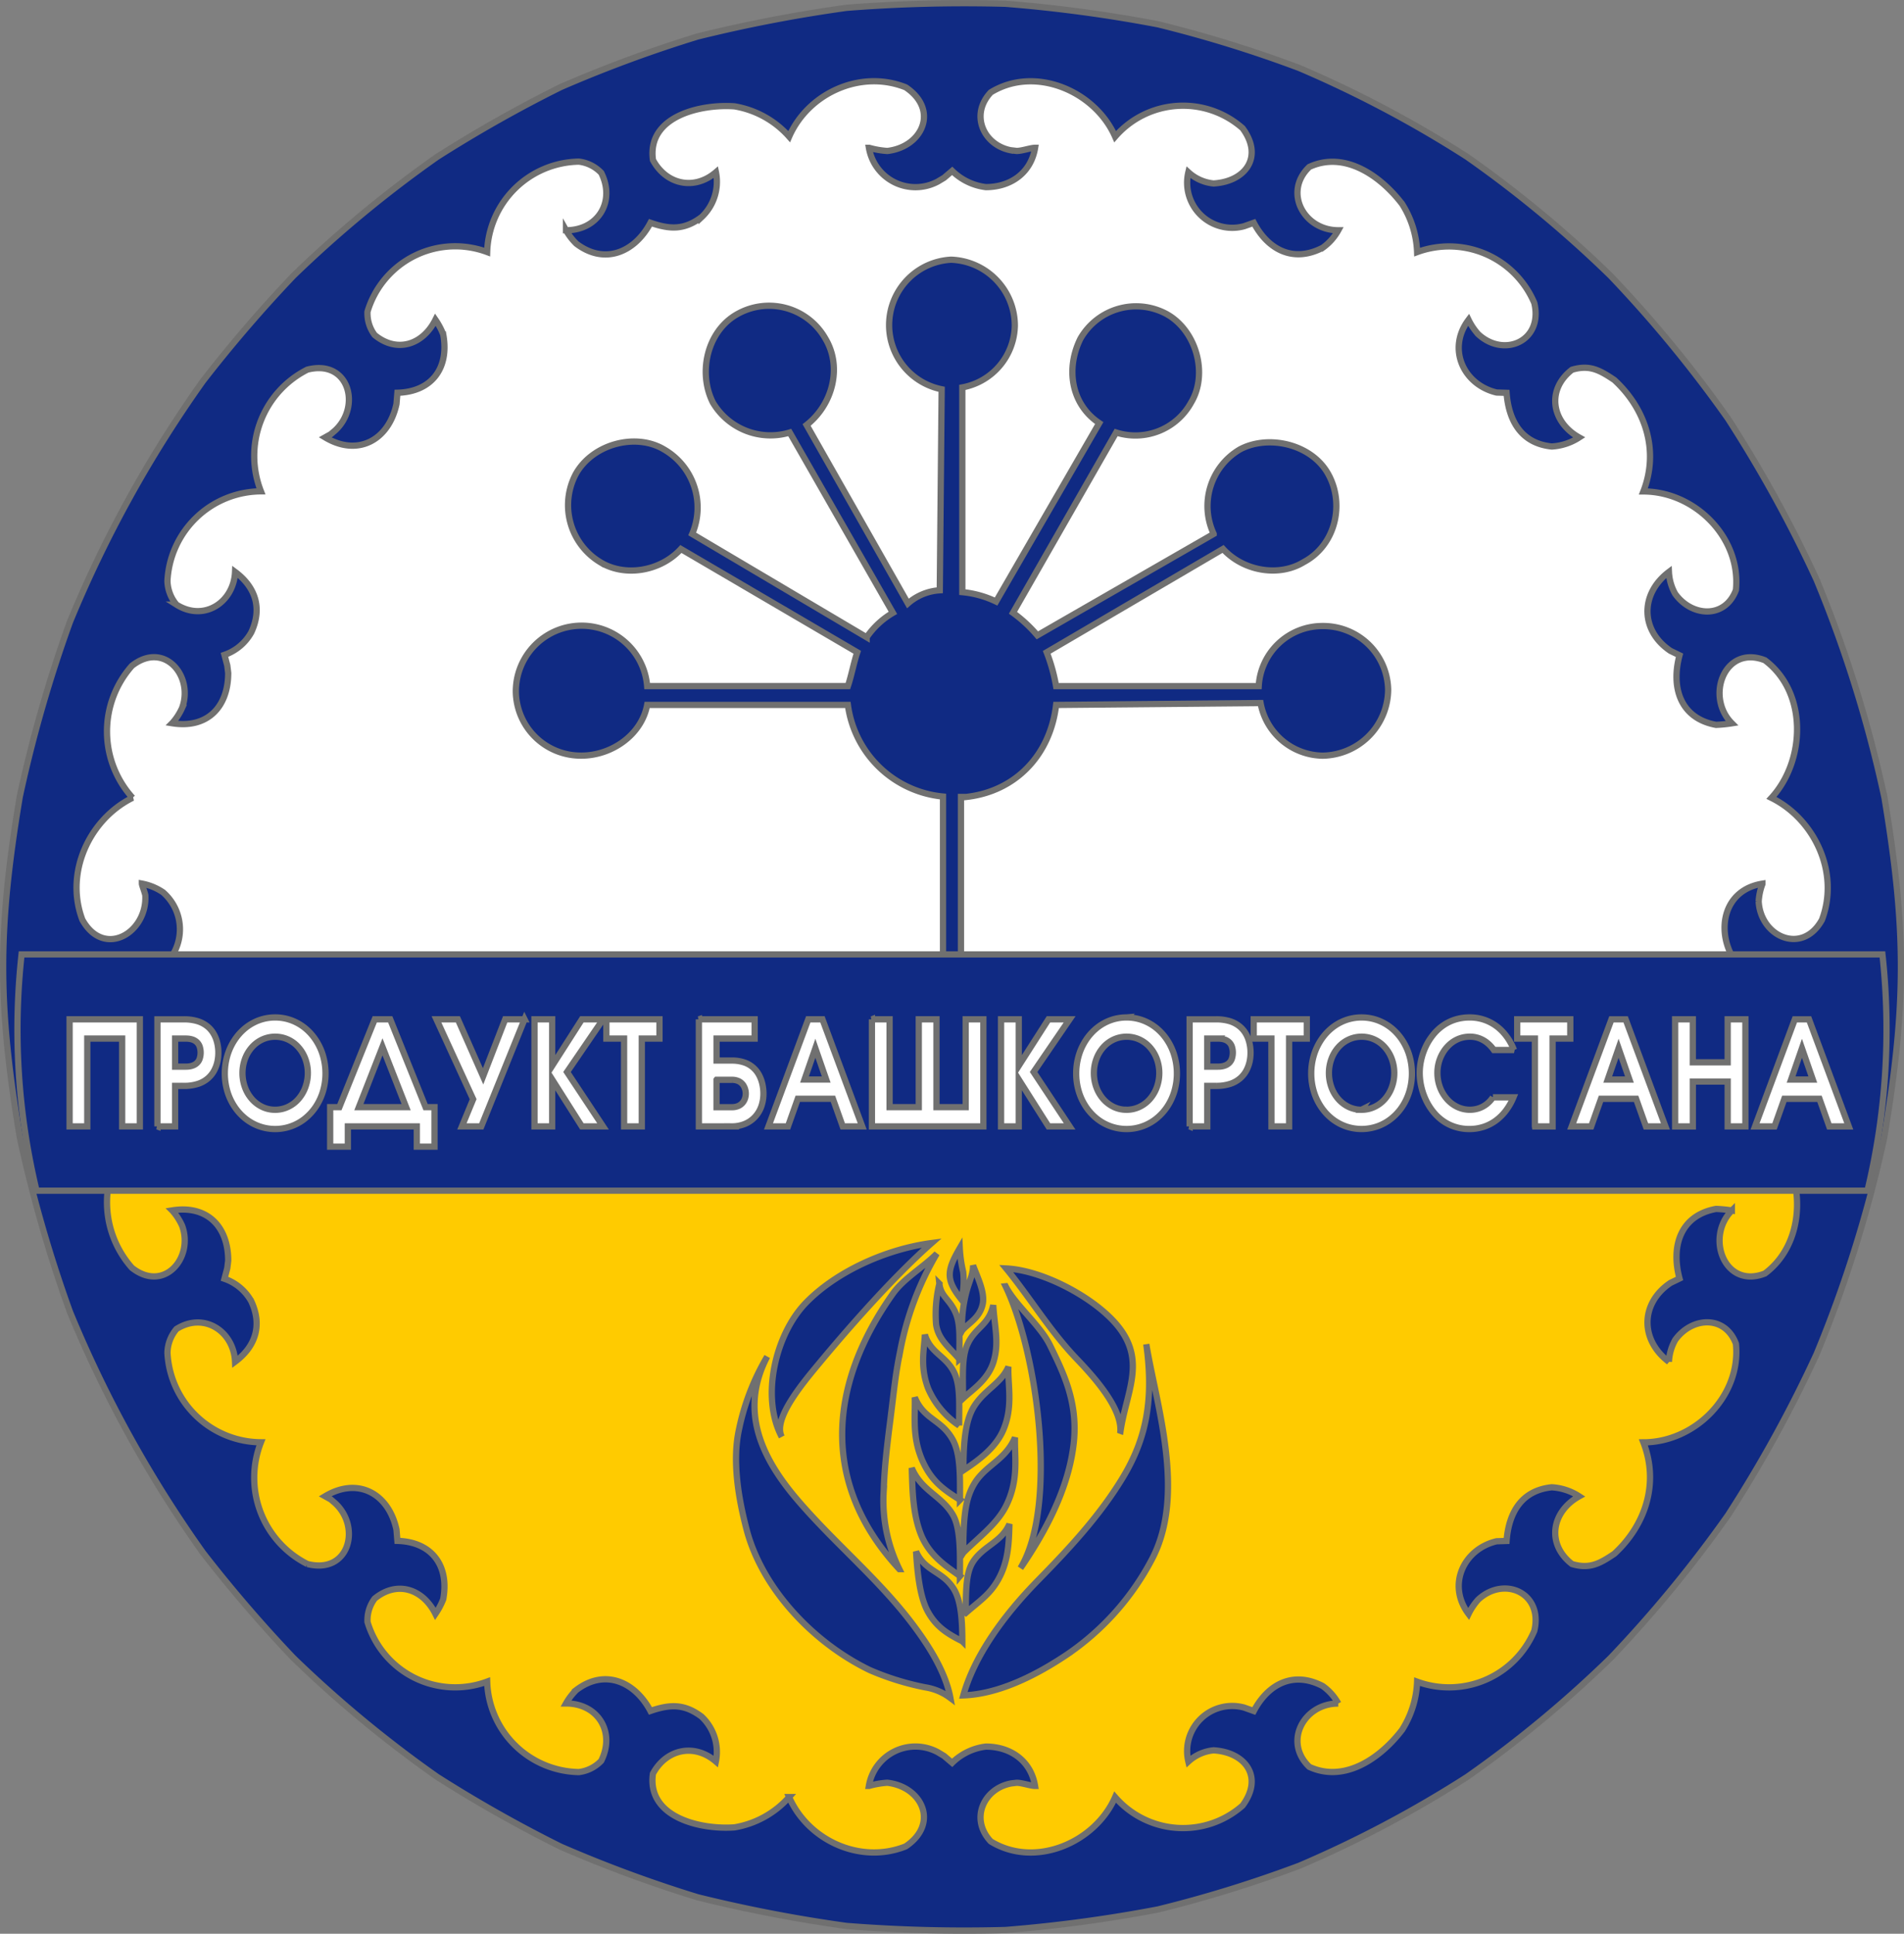
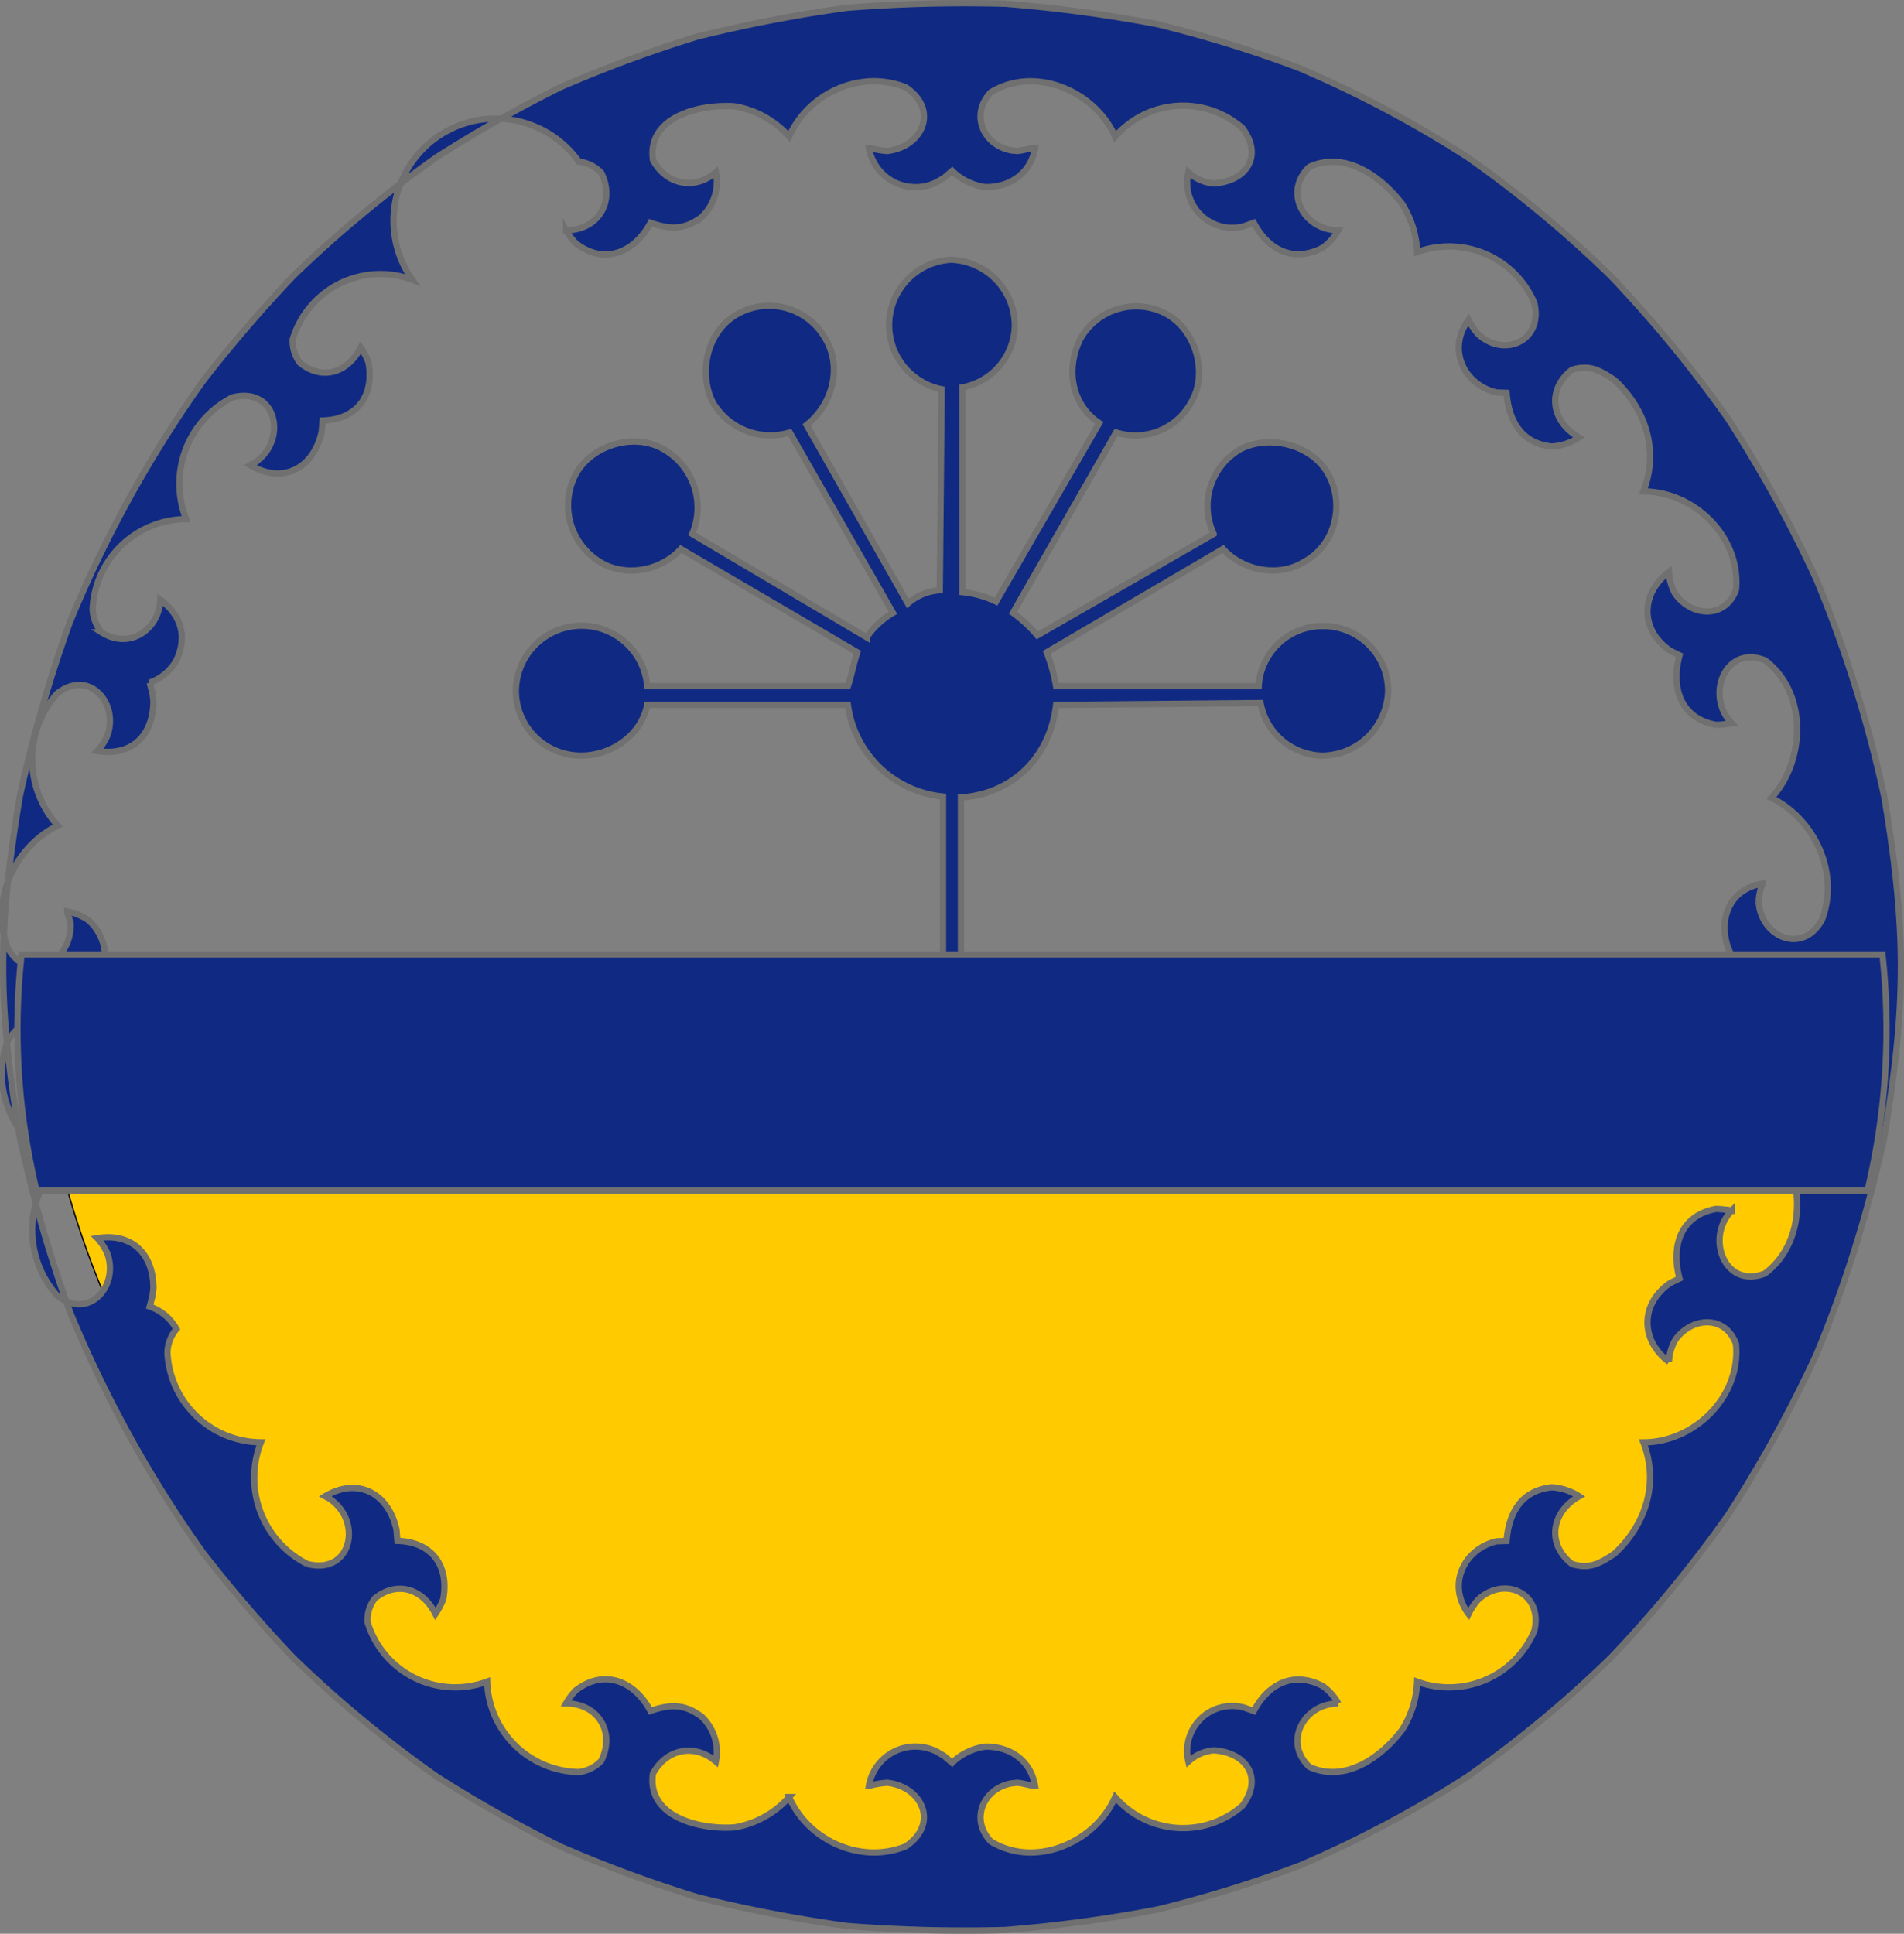
<svg xmlns="http://www.w3.org/2000/svg" width="303.983" height="308.683" viewBox="0 0 303.983 308.683">
  <rect x="0" y="0" width="303.983" height="308.683" fill="#808080" stroke="none" />
  <g id="Group_560" data-name="Group 560" transform="translate(-9904.082 154.487)">
-     <path id="path36" d="M414.944,101.768c78.673,0,143.025,67.788,147.969,153.451H266.974c4.944-85.662,69.3-153.451,147.969-153.451Z" transform="translate(9641.194 -251.588)" fill="#fff" stroke="#707070" stroke-width="1" fill-rule="evenodd" />
    <path id="path38" d="M561.416,255.267a146.765,146.765,0,0,1-293.073,0Z" transform="translate(9641.194 -251.588)" fill="#ffcb00" stroke="#000" stroke-width="0.2" fill-rule="evenodd" />
-     <path id="path40" d="M424.357,121.106c-4.428-.8-6.667-5.678-3.283-9.264,7.065-4.334,16.667-.2,19.851,7.073a14.364,14.364,0,0,1,20.35-1.344c3.384,4.581.447,8.517-4.628,8.816a6.93,6.93,0,0,1-4.03-1.793,7.2,7.2,0,0,0,8.906,8.617l1.542-.548c2.289,4.334,6.319,6.426,11,3.986a8.341,8.341,0,0,0,2.487-2.79c-5.522,0-8.806-6.127-4.627-10.112,5.721-2.64,11.494,1.545,14.827,5.927a15.451,15.451,0,0,1,2.387,7.671,14.78,14.78,0,0,1,18.708,8.119c1.443,6.077-4.826,8.817-8.956,4.981a9.762,9.762,0,0,1-1.542-2.291c-3.482,4.631-.8,10.36,4.478,11.605l1.592.051c.348,4.531,2.388,8.068,7.215,8.566a8.968,8.968,0,0,0,4.377-1.444c-4.477-2.491-5.224-7.671-1.144-10.809,2.836-.847,4.477.1,6.766,1.643,4.975,4.583,7.165,11.258,4.627,17.783,8.21,0,15.623,7.372,14.778,15.74-1.74,4.632-7.065,4.284-9.7.6a7.858,7.858,0,0,1-1-3.487c-4.626,3.486-4.577,9.365.25,12.6l1.443.7c-1.393,5.181.149,10.062,5.821,11.108a21.061,21.061,0,0,0,2.538-.249c-4.279-4.283-1.144-12.6,5.274-10.062,6.817,5.081,6.518,15.99,1.045,21.967,6.916,3.436,10.9,11.954,8.06,19.475-3.135,5.678-9.8,2.689-10.1-2.938a9.38,9.38,0,0,1,.6-2.79v-.05c-6.218.994-7.406,7.429-4.629,11.955l1.082,1.327-1.082,1.328c-2.779,4.526-1.587,10.96,4.629,11.955v-.05a9.381,9.381,0,0,1-.6-2.79c.3-5.627,6.966-8.616,10.1-2.938,2.837,7.521-1.144,16.039-8.06,19.475,5.474,5.978,5.773,16.887-1.045,21.967-6.418,2.54-9.553-5.779-5.274-10.062a21.066,21.066,0,0,0-2.538-.248c-5.671,1.045-7.214,5.926-5.821,11.108l-1.443.7c-4.826,3.237-4.876,9.116-.25,12.6a7.858,7.858,0,0,1,1-3.487c2.638-3.686,7.962-4.034,9.7.6.846,8.368-6.567,15.741-14.778,15.741,2.538,6.525.348,13.2-4.627,17.783-2.289,1.543-3.931,2.49-6.766,1.643-4.08-3.138-3.333-8.318,1.144-10.809a8.967,8.967,0,0,0-4.377-1.444c-4.827.5-6.867,4.035-7.215,8.566l-1.592.051c-5.274,1.245-7.96,6.974-4.478,11.605a9.762,9.762,0,0,1,1.542-2.291c4.13-3.836,10.4-1.1,8.956,4.981a14.78,14.78,0,0,1-18.708,8.119,15.451,15.451,0,0,1-2.387,7.671c-3.333,4.383-9.106,8.568-14.827,5.927-4.179-3.985-.9-10.111,4.627-10.112a8.34,8.34,0,0,0-2.488-2.79c-4.677-2.44-8.707-.348-11,3.986l-1.542-.548a7.2,7.2,0,0,0-8.906,8.617,6.932,6.932,0,0,1,4.03-1.793c5.075.3,8.011,4.235,4.628,8.816a14.364,14.364,0,0,1-20.35-1.344c-3.184,7.272-12.786,11.407-19.851,7.073-3.384-3.586-1.145-8.467,3.283-9.264l.846-.1c.846,0,2.239.5,2.935.5-.646-3.984-3.88-6.277-7.86-6.277a9.275,9.275,0,0,0-5.374,2.591l-1.293-1.1-1-.6a7.535,7.535,0,0,0-11,5.379h.049a14.052,14.052,0,0,1,2.887-.5c5.621.647,8.309,6.575,2.935,10.161-7.214,2.889-15.573-.945-18.607-7.87a14.962,14.962,0,0,1-8.708,4.832c-5.323.4-14.03-1.544-13.035-8.569,2.089-3.884,6.567-4.931,10.051-1.942a7.727,7.727,0,0,0-2.288-7.173c-2.737-2.041-4.976-1.992-8.16-.9-2.439-4.632-7.264-6.825-11.841-3.338a9.487,9.487,0,0,0-1.642,2.142c5.125,0,7.91,4.583,5.622,9.166a5.9,5.9,0,0,1-3.582,1.792,14.921,14.921,0,0,1-14.629-14.445,14.62,14.62,0,0,1-19.1-9.514,5.749,5.749,0,0,1,1.145-3.736c3.582-2.939,7.711-1.543,9.7,2.44a11.63,11.63,0,0,0,1.244-2.341c.994-5.38-1.842-9.165-7.314-9.315l-.149-1.792c-1.244-5.779-6.169-8.467-11.393-5.329l.895.5.7.6c4.178,3.835,2.238,11.407-4.429,9.713a15.425,15.425,0,0,1-7.414-19.426,15.055,15.055,0,0,1-14.926-14.3,6.086,6.086,0,0,1,1.443-3.786c4.428-2.79,9.155.4,9.354,5.231,3.282-2.441,4.378-5.827,2.586-9.663a7.8,7.8,0,0,0-4.278-3.586l.448-1.694.148-1.2c0-5.529-3.432-8.915-8.955-8.018l.049.049a9.321,9.321,0,0,1,1.543,2.391c1.891,5.129-2.885,10.758-8.01,6.724a15.786,15.786,0,0,1,.1-21.07c-6.915-3.435-10.846-11.954-8.009-19.475,3.483-6.226,10.349-2.043,10.051,3.884-.051.4-.547,1.645-.547,1.894a8.892,8.892,0,0,0,3.383-1.395,7.828,7.828,0,0,0,1.741-9.629l-.547-.947-.732-.866q-.169-.224-.35-.445.186-.228.36-.459l.722-.853.547-.947a7.826,7.826,0,0,0-1.741-9.629,8.893,8.893,0,0,0-3.383-1.395c0,.249.5,1.495.547,1.894.3,5.927-6.568,10.111-10.051,3.884-2.837-7.521,1.094-16.039,8.009-19.475a15.786,15.786,0,0,1-.1-21.07c5.125-4.034,9.9,1.594,8.01,6.724a9.321,9.321,0,0,1-1.543,2.391l-.049.049c5.523.9,8.955-2.489,8.955-8.018l-.148-1.2-.448-1.694a7.8,7.8,0,0,0,4.278-3.587c1.792-3.836.7-7.222-2.586-9.663-.2,4.833-4.926,8.02-9.354,5.231a6.086,6.086,0,0,1-1.443-3.786,15.055,15.055,0,0,1,14.926-14.3,15.425,15.425,0,0,1,7.414-19.426c6.667-1.694,8.607,5.878,4.429,9.713l-.7.6-.895.5c5.224,3.138,10.149.449,11.393-5.329l.149-1.792c5.473-.15,8.308-3.935,7.314-9.315a11.621,11.621,0,0,0-1.244-2.341c-1.991,3.984-6.12,5.38-9.7,2.441a5.75,5.75,0,0,1-1.145-3.736,14.62,14.62,0,0,1,19.1-9.514A14.921,14.921,0,0,1,355.3,122.9a5.9,5.9,0,0,1,3.582,1.792c2.288,4.583-.5,9.166-5.623,9.166A9.489,9.489,0,0,0,354.9,136c4.577,3.487,9.4,1.294,11.841-3.338,3.184,1.1,5.423,1.145,8.16-.9a7.727,7.727,0,0,0,2.288-7.173c-3.484,2.989-7.962,1.942-10.051-1.942-.995-7.025,7.712-8.967,13.035-8.569a14.963,14.963,0,0,1,8.708,4.832c3.034-6.925,11.393-10.758,18.607-7.87,5.374,3.586,2.686,9.514-2.935,10.161a14.052,14.052,0,0,1-2.887-.5h-.049a7.535,7.535,0,0,0,11,5.38l1-.6,1.293-1.1a9.275,9.275,0,0,0,5.374,2.591c3.979,0,7.214-2.292,7.86-6.276-.7,0-2.089.5-2.935.5l-.846-.1Zm139.36,103.159a200.59,200.59,0,0,0-10.8-34.618,207.706,207.706,0,0,0-14.13-25.7,200.5,200.5,0,0,0-18.758-22.814,185.078,185.078,0,0,0-22.887-18.977,181.548,181.548,0,0,0-26.817-14.2,199.679,199.679,0,0,0-22.539-6.973A223.983,223.983,0,0,0,423.412,97.7a239.441,239.441,0,0,0-25.374.649,230.1,230.1,0,0,0-23.782,4.582A208.307,208.307,0,0,0,352.413,111a213.964,213.964,0,0,0-19.752,11.157,190.25,190.25,0,0,0-22.936,18.977A219.481,219.481,0,0,0,295.3,157.917a193.286,193.286,0,0,0-21.245,38.453,215.348,215.348,0,0,0-8.01,27.895c-3.538,21.24-3.538,33.117,0,54.357a215.353,215.353,0,0,0,8.01,27.895A193.282,193.282,0,0,0,295.3,344.97a219.482,219.482,0,0,0,14.429,16.787,190.234,190.234,0,0,0,22.936,18.977,213.965,213.965,0,0,0,19.752,11.157,208.314,208.314,0,0,0,21.843,8.07,230.1,230.1,0,0,0,23.782,4.582,239.437,239.437,0,0,0,25.374.648,223.971,223.971,0,0,0,24.379-3.288,199.665,199.665,0,0,0,22.539-6.973,181.544,181.544,0,0,0,26.817-14.2,185.078,185.078,0,0,0,22.887-18.977,200.508,200.508,0,0,0,18.758-22.814,207.737,207.737,0,0,0,14.13-25.7,200.589,200.589,0,0,0,10.8-34.618c3.538-21.254,3.539-33.1,0-54.357Z" transform="translate(9641.194 -251.588)" fill="#102a83" stroke="#707070" stroke-width="1" fill-rule="evenodd" />
+     <path id="path40" d="M424.357,121.106c-4.428-.8-6.667-5.678-3.283-9.264,7.065-4.334,16.667-.2,19.851,7.073a14.364,14.364,0,0,1,20.35-1.344c3.384,4.581.447,8.517-4.628,8.816a6.93,6.93,0,0,1-4.03-1.793,7.2,7.2,0,0,0,8.906,8.617l1.542-.548c2.289,4.334,6.319,6.426,11,3.986a8.341,8.341,0,0,0,2.487-2.79c-5.522,0-8.806-6.127-4.627-10.112,5.721-2.64,11.494,1.545,14.827,5.927a15.451,15.451,0,0,1,2.387,7.671,14.78,14.78,0,0,1,18.708,8.119c1.443,6.077-4.826,8.817-8.956,4.981a9.762,9.762,0,0,1-1.542-2.291c-3.482,4.631-.8,10.36,4.478,11.605l1.592.051c.348,4.531,2.388,8.068,7.215,8.566a8.968,8.968,0,0,0,4.377-1.444c-4.477-2.491-5.224-7.671-1.144-10.809,2.836-.847,4.477.1,6.766,1.643,4.975,4.583,7.165,11.258,4.627,17.783,8.21,0,15.623,7.372,14.778,15.74-1.74,4.632-7.065,4.284-9.7.6a7.858,7.858,0,0,1-1-3.487c-4.626,3.486-4.577,9.365.25,12.6l1.443.7c-1.393,5.181.149,10.062,5.821,11.108a21.061,21.061,0,0,0,2.538-.249c-4.279-4.283-1.144-12.6,5.274-10.062,6.817,5.081,6.518,15.99,1.045,21.967,6.916,3.436,10.9,11.954,8.06,19.475-3.135,5.678-9.8,2.689-10.1-2.938a9.38,9.38,0,0,1,.6-2.79v-.05c-6.218.994-7.406,7.429-4.629,11.955l1.082,1.327-1.082,1.328c-2.779,4.526-1.587,10.96,4.629,11.955v-.05a9.381,9.381,0,0,1-.6-2.79c.3-5.627,6.966-8.616,10.1-2.938,2.837,7.521-1.144,16.039-8.06,19.475,5.474,5.978,5.773,16.887-1.045,21.967-6.418,2.54-9.553-5.779-5.274-10.062a21.066,21.066,0,0,0-2.538-.248c-5.671,1.045-7.214,5.926-5.821,11.108l-1.443.7c-4.826,3.237-4.876,9.116-.25,12.6a7.858,7.858,0,0,1,1-3.487c2.638-3.686,7.962-4.034,9.7.6.846,8.368-6.567,15.741-14.778,15.741,2.538,6.525.348,13.2-4.627,17.783-2.289,1.543-3.931,2.49-6.766,1.643-4.08-3.138-3.333-8.318,1.144-10.809a8.967,8.967,0,0,0-4.377-1.444c-4.827.5-6.867,4.035-7.215,8.566l-1.592.051c-5.274,1.245-7.96,6.974-4.478,11.605a9.762,9.762,0,0,1,1.542-2.291c4.13-3.836,10.4-1.1,8.956,4.981a14.78,14.78,0,0,1-18.708,8.119,15.451,15.451,0,0,1-2.387,7.671c-3.333,4.383-9.106,8.568-14.827,5.927-4.179-3.985-.9-10.111,4.627-10.112a8.34,8.34,0,0,0-2.488-2.79c-4.677-2.44-8.707-.348-11,3.986l-1.542-.548a7.2,7.2,0,0,0-8.906,8.617,6.932,6.932,0,0,1,4.03-1.793c5.075.3,8.011,4.235,4.628,8.816a14.364,14.364,0,0,1-20.35-1.344c-3.184,7.272-12.786,11.407-19.851,7.073-3.384-3.586-1.145-8.467,3.283-9.264l.846-.1c.846,0,2.239.5,2.935.5-.646-3.984-3.88-6.277-7.86-6.277a9.275,9.275,0,0,0-5.374,2.591l-1.293-1.1-1-.6a7.535,7.535,0,0,0-11,5.379h.049a14.052,14.052,0,0,1,2.887-.5c5.621.647,8.309,6.575,2.935,10.161-7.214,2.889-15.573-.945-18.607-7.87a14.962,14.962,0,0,1-8.708,4.832c-5.323.4-14.03-1.544-13.035-8.569,2.089-3.884,6.567-4.931,10.051-1.942a7.727,7.727,0,0,0-2.288-7.173c-2.737-2.041-4.976-1.992-8.16-.9-2.439-4.632-7.264-6.825-11.841-3.338a9.487,9.487,0,0,0-1.642,2.142c5.125,0,7.91,4.583,5.622,9.166a5.9,5.9,0,0,1-3.582,1.792,14.921,14.921,0,0,1-14.629-14.445,14.62,14.62,0,0,1-19.1-9.514,5.749,5.749,0,0,1,1.145-3.736c3.582-2.939,7.711-1.543,9.7,2.44a11.63,11.63,0,0,0,1.244-2.341c.994-5.38-1.842-9.165-7.314-9.315l-.149-1.792c-1.244-5.779-6.169-8.467-11.393-5.329l.895.5.7.6c4.178,3.835,2.238,11.407-4.429,9.713a15.425,15.425,0,0,1-7.414-19.426,15.055,15.055,0,0,1-14.926-14.3,6.086,6.086,0,0,1,1.443-3.786a7.8,7.8,0,0,0-4.278-3.586l.448-1.694.148-1.2c0-5.529-3.432-8.915-8.955-8.018l.049.049a9.321,9.321,0,0,1,1.543,2.391c1.891,5.129-2.885,10.758-8.01,6.724a15.786,15.786,0,0,1,.1-21.07c-6.915-3.435-10.846-11.954-8.009-19.475,3.483-6.226,10.349-2.043,10.051,3.884-.051.4-.547,1.645-.547,1.894a8.892,8.892,0,0,0,3.383-1.395,7.828,7.828,0,0,0,1.741-9.629l-.547-.947-.732-.866q-.169-.224-.35-.445.186-.228.36-.459l.722-.853.547-.947a7.826,7.826,0,0,0-1.741-9.629,8.893,8.893,0,0,0-3.383-1.395c0,.249.5,1.495.547,1.894.3,5.927-6.568,10.111-10.051,3.884-2.837-7.521,1.094-16.039,8.009-19.475a15.786,15.786,0,0,1-.1-21.07c5.125-4.034,9.9,1.594,8.01,6.724a9.321,9.321,0,0,1-1.543,2.391l-.049.049c5.523.9,8.955-2.489,8.955-8.018l-.148-1.2-.448-1.694a7.8,7.8,0,0,0,4.278-3.587c1.792-3.836.7-7.222-2.586-9.663-.2,4.833-4.926,8.02-9.354,5.231a6.086,6.086,0,0,1-1.443-3.786,15.055,15.055,0,0,1,14.926-14.3,15.425,15.425,0,0,1,7.414-19.426c6.667-1.694,8.607,5.878,4.429,9.713l-.7.6-.895.5c5.224,3.138,10.149.449,11.393-5.329l.149-1.792c5.473-.15,8.308-3.935,7.314-9.315a11.621,11.621,0,0,0-1.244-2.341c-1.991,3.984-6.12,5.38-9.7,2.441a5.75,5.75,0,0,1-1.145-3.736,14.62,14.62,0,0,1,19.1-9.514A14.921,14.921,0,0,1,355.3,122.9a5.9,5.9,0,0,1,3.582,1.792c2.288,4.583-.5,9.166-5.623,9.166A9.489,9.489,0,0,0,354.9,136c4.577,3.487,9.4,1.294,11.841-3.338,3.184,1.1,5.423,1.145,8.16-.9a7.727,7.727,0,0,0,2.288-7.173c-3.484,2.989-7.962,1.942-10.051-1.942-.995-7.025,7.712-8.967,13.035-8.569a14.963,14.963,0,0,1,8.708,4.832c3.034-6.925,11.393-10.758,18.607-7.87,5.374,3.586,2.686,9.514-2.935,10.161a14.052,14.052,0,0,1-2.887-.5h-.049a7.535,7.535,0,0,0,11,5.38l1-.6,1.293-1.1a9.275,9.275,0,0,0,5.374,2.591c3.979,0,7.214-2.292,7.86-6.276-.7,0-2.089.5-2.935.5l-.846-.1Zm139.36,103.159a200.59,200.59,0,0,0-10.8-34.618,207.706,207.706,0,0,0-14.13-25.7,200.5,200.5,0,0,0-18.758-22.814,185.078,185.078,0,0,0-22.887-18.977,181.548,181.548,0,0,0-26.817-14.2,199.679,199.679,0,0,0-22.539-6.973A223.983,223.983,0,0,0,423.412,97.7a239.441,239.441,0,0,0-25.374.649,230.1,230.1,0,0,0-23.782,4.582A208.307,208.307,0,0,0,352.413,111a213.964,213.964,0,0,0-19.752,11.157,190.25,190.25,0,0,0-22.936,18.977A219.481,219.481,0,0,0,295.3,157.917a193.286,193.286,0,0,0-21.245,38.453,215.348,215.348,0,0,0-8.01,27.895c-3.538,21.24-3.538,33.117,0,54.357a215.353,215.353,0,0,0,8.01,27.895A193.282,193.282,0,0,0,295.3,344.97a219.482,219.482,0,0,0,14.429,16.787,190.234,190.234,0,0,0,22.936,18.977,213.965,213.965,0,0,0,19.752,11.157,208.314,208.314,0,0,0,21.843,8.07,230.1,230.1,0,0,0,23.782,4.582,239.437,239.437,0,0,0,25.374.648,223.971,223.971,0,0,0,24.379-3.288,199.665,199.665,0,0,0,22.539-6.973,181.544,181.544,0,0,0,26.817-14.2,185.078,185.078,0,0,0,22.887-18.977,200.508,200.508,0,0,0,18.758-22.814,207.737,207.737,0,0,0,14.13-25.7,200.589,200.589,0,0,0,10.8-34.618c3.538-21.254,3.539-33.1,0-54.357Z" transform="translate(9641.194 -251.588)" fill="#102a83" stroke="#707070" stroke-width="1" fill-rule="evenodd" />
    <path id="path42" d="M417.124,224.318h-.813v30.388h-2.865V224.254a16.95,16.95,0,0,1-15.19-14.629H366.211c-.9,4.8-5.691,8.095-10.482,8.095a10.364,10.364,0,0,1-10.483-10.195,10.5,10.5,0,0,1,20.965-.9h32.045c.6-1.8.9-3.6,1.5-5.4L371.6,184.738c-3.3,3.6-8.986,4.5-12.879,2.1a10.621,10.621,0,0,1-3.893-14.092c2.7-4.8,9.583-6.6,14.077-3.9A10.713,10.713,0,0,1,373.4,182.34l27.855,16.49a13.01,13.01,0,0,1,4.19-3.9l-16.47-28.786a10.683,10.683,0,0,1-12.28-4.8c-2.4-4.8-.9-11.395,3.893-14.093a10.323,10.323,0,0,1,14.077,3.9c2.7,4.5,1.2,10.494-3,13.791l16.173,28.485a8.476,8.476,0,0,1,5.091-2.1l.3-32.083a10.454,10.454,0,0,1,1.5-20.687,10.554,10.554,0,0,1,10.183,10.492,10.238,10.238,0,0,1-8.385,9.894v32.68a15.962,15.962,0,0,1,5.391,1.5l16.47-28.487c-4.491-3-5.391-8.692-2.994-13.489a10.238,10.238,0,0,1,13.778-3.9c4.792,2.7,6.587,9.594,3.893,14.093a10.144,10.144,0,0,1-11.98,4.8l-16.472,28.782a22.117,22.117,0,0,1,3.891,3.6l28.155-16.193a10.488,10.488,0,0,1,4.192-13.491c4.494-2.4,11.379-.9,14.075,3.9s1.2,11.394-3.893,14.092c-3.891,2.4-9.583,1.5-12.879-2.1L430,201.23a28.39,28.39,0,0,1,1.5,5.4h32.347a10.183,10.183,0,0,1,10.182-9.594,10.361,10.361,0,0,1,10.482,10.193,10.618,10.618,0,0,1-10.482,10.5,10.236,10.236,0,0,1-9.885-8.4l-32.644.3c-.9,7.794-6.29,13.793-14.377,14.692Z" transform="translate(9641.194 -251.588)" fill="#102a83" stroke="#707070" stroke-width="1" fill-rule="evenodd" />
    <path id="path44" d="M563.427,249.455a110.132,110.132,0,0,1-2.39,37.718H268.722a110.13,110.13,0,0,1-2.39-37.718Z" transform="translate(9641.194 -251.588)" fill="#102a83" stroke="#707070" stroke-width="1" fill-rule="evenodd" />
-     <path id="path46" d="M416.7,331.813c0-4.614.318-8.057,1.762-10.3,1.693-2.622,4.288-3.6,5.424-6.239-.122,2.9.811,6.353-.848,10.169-1.287,2.95-4.264,4.98-6.338,6.37Zm16.915,29.152c-5.474,3.74-11.454,6.579-16.928,6.772,1.76-6.254,6.306-12.634,11.934-18.376,4.975-5.075,9.823-10.268,13.527-16.392,3.881-6.417,4.926-12.689,3.752-21.29,1.564,9.513,6.355,23.779.975,34.182a41.91,41.91,0,0,1-13.261,15.1Zm8.12-35.069c.528-3.974-4.621-9.439-7.03-11.967-4.214-4.421-7.327-9.635-11.181-14.344,5.765.271,13.791,4.5,17.545,8.846,5.076,5.881,1.537,10.924.667,17.464Zm-18.293-23.465c1.542,3.009,5.512,6.2,7.094,9.443,2.049,4.2,4.432,8.91,3.809,15.294-.738,7.568-4.783,14.8-8.535,20.255C431.747,337.639,428.664,313.378,423.437,302.431ZM393.7,314.693c3.816-4.6,11.435-13.449,17.936-19.165-7.195.946-15.211,4.51-20.109,9.57-4.829,5-7.216,14.989-3.828,21.376-1.507-2.838,3.386-8.632,6-11.781Zm10.279,20.318c.114-3.771.583-7.517,1.057-11.254.621-4.924.815-7.286,1.56-10.9a47.955,47.955,0,0,1,5.854-15.639c-2.025,2.082-5.248,3.921-7,6.38-10.2,14.353-11.745,30.216,1.02,43.987a24.8,24.8,0,0,1-2.489-12.575Zm12.505-25.5a21.414,21.414,0,0,1,.758-6.4c.433-1.562,1.029-2.668,1-4.017.609,1.676,1.942,4.286,1.542,6.167C419.3,307.538,417.491,308.3,416.487,309.506Zm.191,35.462c0-5.966.391-8.633,1.676-10.882,1.771-3.094,5.039-3.841,6.588-7.521-.1,2.994.686,6.734-1.448,10.956C421.993,340.477,419.08,342.539,416.678,344.968Zm.41,9.6c0-3.991.077-6.472,1.128-8.131,1.64-2.578,4.546-3.128,5.835-6.051-.08,3.223-.2,6.19-1.93,9.1-1.343,2.26-2.921,3.225-5.032,5.083Zm-.931-18.048c0-3.52.14-7.318-1.188-9.663-1.822-3.221-4.564-3.128-6.03-6.7.118,2.9-.556,6.539,1.457,10.624C411.807,333.65,413.558,334.909,416.157,336.522Zm.483-16.19c0-3.553-.216-6.548.7-8.605,1.236-2.772,3.4-3,4.127-6.292.2,3.486.981,5.936.06,9-.878,2.937-3.4,4.495-4.886,5.9Zm-.619,4.322c0-3.348.2-6.243-.721-8.3-1.258-2.823-3.8-3.128-4.747-6.2-.107,2.391-.824,5.06.53,8.611a13.507,13.507,0,0,0,4.939,5.89Zm.033-10.586c0-3.06.183-5.323-.48-7.1-.917-2.45-2.484-2.825-2.706-4.95a20.359,20.359,0,0,0-.525,6.512C412.711,311.025,414.573,312.28,416.054,314.068Zm.094,34.624c0-3,.19-7.483-1.1-9.731-1.771-3.094-5.04-3.841-6.588-7.523.1,3,.089,7.039,1.411,10.478C411.282,345.564,414.2,347.257,416.147,348.692Zm.385,10.408c0-3.65-.257-6.613-1.408-8.423-1.791-2.821-4.573-2.717-5.982-5.911.217,3.646.649,7.3,1.84,9.511,1.368,2.55,3.243,3.652,5.549,4.823Zm-.149-54.564a12.586,12.586,0,0,0,.283-4.41,20.968,20.968,0,0,1-.543-3.788c-2.122,3.653-2.236,5.053.26,8.2Zm-35.505,20.722c-1.116,5.051-.086,11.053,1.2,15.965,2.468,9.451,10.615,18.09,19.681,22.475a43.248,43.248,0,0,0,8.853,2.751,8.962,8.962,0,0,1,4.014,1.7c-.737-4-3.293-8.186-6.187-11.984-5.474-7.191-12.413-12.825-18.249-19.658-5.539-6.478-9.388-14.071-4.813-22.858a37.93,37.93,0,0,0-4.5,11.612Z" transform="translate(9641.194 -251.588)" fill="#102a83" stroke="#707070" stroke-width="1" fill-rule="evenodd" />
-     <path id="path48" d="M274,276.911h2.824V262.89h5.566v14.021h2.824V259.818H274Zm14.019,0h2.824v-6.467h1.443a7.034,7.034,0,0,0,2.271-.343,4.641,4.641,0,0,0,1.568-.9,4.414,4.414,0,0,0,.979-1.255,5.569,5.569,0,0,0,.506-1.417,6.811,6.811,0,0,0,.141-1.374,6.955,6.955,0,0,0-.065-.959,6.352,6.352,0,0,0-.265-1.143,4.964,4.964,0,0,0-.57-1.174,4.154,4.154,0,0,0-.976-1.035,4.687,4.687,0,0,0-1.485-.743,7.338,7.338,0,0,0-2.1-.281h-4.267v17.093Zm2.824-14.021h1.67a4.083,4.083,0,0,1,.536.031,2.939,2.939,0,0,1,.636.15,1.963,1.963,0,0,1,.6.362,1.73,1.73,0,0,1,.457.659,3.115,3.115,0,0,1,0,2.079,1.73,1.73,0,0,1-.457.658,1.877,1.877,0,0,1-.6.358,2.741,2.741,0,0,1-.636.154,4.072,4.072,0,0,1-.536.031h-1.67Zm15.978-3.373a7.489,7.489,0,0,0-2.587.454,7.72,7.72,0,0,0-2.21,1.267,8.446,8.446,0,0,0-1.724,1.937,9.234,9.234,0,0,0-1.12,2.452,10.163,10.163,0,0,0-.4,2.829,9.977,9.977,0,0,0,.4,2.822,9.044,9.044,0,0,0,1.124,2.437,8.331,8.331,0,0,0,1.725,1.913,7.733,7.733,0,0,0,2.213,1.251,7.59,7.59,0,0,0,7.367-1.251,8.438,8.438,0,0,0,1.729-1.913,9.137,9.137,0,0,0,1.12-2.437,9.952,9.952,0,0,0,.4-2.822,10.148,10.148,0,0,0-.4-2.829,9.179,9.179,0,0,0-1.12-2.452,8.45,8.45,0,0,0-1.722-1.937,7.783,7.783,0,0,0-2.213-1.267,7.481,7.481,0,0,0-2.587-.454Zm-.02,14.737a4.714,4.714,0,0,1-2.055-.462,5.185,5.185,0,0,1-1.649-1.259A5.859,5.859,0,0,1,302,270.667a6.6,6.6,0,0,1-.4-2.28,6.456,6.456,0,0,1,.4-2.252,5.776,5.776,0,0,1,1.092-1.844,5.08,5.08,0,0,1,1.653-1.243,4.931,4.931,0,0,1,4.151,0,5.042,5.042,0,0,1,1.652,1.243,5.768,5.768,0,0,1,1.093,1.844,6.475,6.475,0,0,1,.395,2.252,6.6,6.6,0,0,1-.392,2.26,5.95,5.95,0,0,1-1.089,1.871,5.085,5.085,0,0,1-1.659,1.267,4.8,4.8,0,0,1-2.1.47Zm18.39-14.437h-2.474l-5.649,14.021H315.6v6.306h2.825v-3.234h11.009v3.234h2.824v-6.306h-1.422Zm-5.01,14.021,3.773-9.632,3.773,9.632Zm26.452-14.021H343.54l-3.525,9.1-4.021-9.1h-3.422l5.855,12.75-1.793,4.342h3.092l6.907-17.093Zm1.587,17.093h2.825v-7.484l4.741,7.484h3.381l-5.752-8.685,5.752-8.408h-3.381l-4.741,7.415v-7.415h-2.825Zm14.308,0h2.825V262.89h2.824v-3.072H359.7v3.072h2.824Zm11.938-17.093v17.093h5.257a5.5,5.5,0,0,0,2.051-.381,4.6,4.6,0,0,0,1.594-1.07,4.819,4.819,0,0,0,1.038-1.655,6.139,6.139,0,0,0,.367-2.136,6.04,6.04,0,0,0-.038-.7,6.981,6.981,0,0,0-.189-1.059,5.641,5.641,0,0,0-.474-1.209,4.241,4.241,0,0,0-.88-1.132,4.189,4.189,0,0,0-1.405-.843,6.118,6.118,0,0,0-2.065-.328h-2.432V262.89h6.081v-3.072h-8.906Zm2.825,9.655h2.453a2.455,2.455,0,0,1,1.092.227,1.9,1.9,0,0,1,.677.566,2.268,2.268,0,0,1,.34.716,2.421,2.421,0,0,1,.1.685,2.505,2.505,0,0,1-.127.8,2.058,2.058,0,0,1-.4.7,1.952,1.952,0,0,1-.687.493,2.586,2.586,0,0,1-1,.185h-2.453v-4.365Zm8.288,7.438h3.113l1.566-4.412h5.608l1.568,4.412h3.113l-6.35-17.093h-2.268l-6.35,17.093Zm5.752-7.484,1.732-4.989,1.732,4.989Zm10.763-9.609v17.093h17.792V259.818h-2.824v14.021H412.4V259.818h-2.825v14.021h-4.659V259.818h-2.824Zm20.617,17.093h2.825v-7.484l4.742,7.484h3.381l-5.752-8.685,5.752-8.408h-3.381l-4.742,7.415v-7.415h-2.825v17.093Zm20.039-17.393a7.483,7.483,0,0,0-2.587.454,7.714,7.714,0,0,0-2.21,1.267,8.447,8.447,0,0,0-1.725,1.937,9.247,9.247,0,0,0-1.12,2.452,10.14,10.14,0,0,0-.4,2.829,9.941,9.941,0,0,0,.4,2.822,9.04,9.04,0,0,0,1.124,2.437,8.342,8.342,0,0,0,1.725,1.913,7.735,7.735,0,0,0,2.213,1.251,7.592,7.592,0,0,0,7.368-1.251,8.452,8.452,0,0,0,1.729-1.913,9.152,9.152,0,0,0,1.12-2.437,9.969,9.969,0,0,0,.4-2.822,10.148,10.148,0,0,0-.4-2.829,9.166,9.166,0,0,0-1.12-2.452,8.45,8.45,0,0,0-1.722-1.937,7.782,7.782,0,0,0-2.213-1.267,7.481,7.481,0,0,0-2.587-.454Zm-.02,14.737a4.713,4.713,0,0,1-2.055-.462,5.192,5.192,0,0,1-1.65-1.259,5.859,5.859,0,0,1-1.092-1.867,6.6,6.6,0,0,1-.4-2.28,6.468,6.468,0,0,1,.4-2.252,5.776,5.776,0,0,1,1.092-1.844,5.08,5.08,0,0,1,1.653-1.243,4.931,4.931,0,0,1,4.151,0,5.045,5.045,0,0,1,1.653,1.243,5.766,5.766,0,0,1,1.093,1.844,6.489,6.489,0,0,1,.4,2.252,6.628,6.628,0,0,1-.392,2.26,5.941,5.941,0,0,1-1.089,1.871,5.087,5.087,0,0,1-1.659,1.267,4.8,4.8,0,0,1-2.1.47Zm10.082,2.656h2.824v-6.467h1.443a7.034,7.034,0,0,0,2.271-.343,4.636,4.636,0,0,0,1.568-.9,4.414,4.414,0,0,0,.979-1.255,5.571,5.571,0,0,0,.506-1.417,6.768,6.768,0,0,0,.141-1.374,6.86,6.86,0,0,0-.065-.959,6.4,6.4,0,0,0-.264-1.143,4.99,4.99,0,0,0-.571-1.174,4.154,4.154,0,0,0-.976-1.035,4.69,4.69,0,0,0-1.484-.743,7.345,7.345,0,0,0-2.1-.281h-4.267v17.093Zm2.824-14.021h1.67a4.084,4.084,0,0,1,.536.031,2.929,2.929,0,0,1,.636.15,1.962,1.962,0,0,1,.6.362,1.73,1.73,0,0,1,.457.659,3.115,3.115,0,0,1,0,2.079,1.73,1.73,0,0,1-.457.658,1.876,1.876,0,0,1-.6.358,2.732,2.732,0,0,1-.636.154,4.073,4.073,0,0,1-.536.031h-1.67Zm10.247,14.021H468.7V262.89h2.824v-3.072h-8.473v3.072h2.824Zm14.391-17.393a7.484,7.484,0,0,0-2.587.454,7.72,7.72,0,0,0-2.21,1.267,8.447,8.447,0,0,0-1.725,1.937,9.266,9.266,0,0,0-1.12,2.452,10.159,10.159,0,0,0-.4,2.829,9.96,9.96,0,0,0,.4,2.822,9.046,9.046,0,0,0,1.124,2.437,8.33,8.33,0,0,0,1.724,1.913,7.745,7.745,0,0,0,2.213,1.251,7.667,7.667,0,0,0,5.154,0,7.691,7.691,0,0,0,2.213-1.251,8.452,8.452,0,0,0,1.729-1.913,9.137,9.137,0,0,0,1.12-2.437,9.952,9.952,0,0,0,.4-2.822,10.129,10.129,0,0,0-.4-2.829,9.163,9.163,0,0,0-1.12-2.452,8.461,8.461,0,0,0-1.721-1.937,7.787,7.787,0,0,0-2.214-1.267A7.48,7.48,0,0,0,480.271,259.518Zm-.021,14.737a4.717,4.717,0,0,1-2.055-.462,5.188,5.188,0,0,1-1.649-1.259,5.859,5.859,0,0,1-1.092-1.867,6.6,6.6,0,0,1-.4-2.28,6.491,6.491,0,0,1,.4-2.252,5.774,5.774,0,0,1,1.093-1.844,5.084,5.084,0,0,1,1.653-1.243,4.931,4.931,0,0,1,4.151,0A5.044,5.044,0,0,1,484,264.291a5.766,5.766,0,0,1,1.093,1.844,6.463,6.463,0,0,1,.4,2.252,6.59,6.59,0,0,1-.392,2.26,5.939,5.939,0,0,1-1.089,1.871,5.087,5.087,0,0,1-1.659,1.267,4.8,4.8,0,0,1-2.1.47Zm24.348-9.54a8.98,8.98,0,0,0-1.7-2.806,7.227,7.227,0,0,0-2.419-1.771,7.131,7.131,0,0,0-2.952-.62,7.717,7.717,0,0,0-2.467.389,7.174,7.174,0,0,0-2,1.059,7.718,7.718,0,0,0-1.543,1.548,9.243,9.243,0,0,0-1.1,1.863,10.257,10.257,0,0,0-.653,2.01,9.521,9.521,0,0,0-.216,1.979,9.962,9.962,0,0,0,.216,2.029,10.5,10.5,0,0,0,.656,2.04,9.326,9.326,0,0,0,1.093,1.883,7.946,7.946,0,0,0,1.539,1.559,7.072,7.072,0,0,0,1.99,1.059,7.457,7.457,0,0,0,2.443.393,7.323,7.323,0,0,0,2.323-.369,6.866,6.866,0,0,0,1.966-1.036,7.79,7.79,0,0,0,1.581-1.6,9.65,9.65,0,0,0,1.162-2.056h-3.279a4.738,4.738,0,0,1-1.069,1.132,4.25,4.25,0,0,1-1.254.646,4.476,4.476,0,0,1-1.347.208,4.662,4.662,0,0,1-2.048-.47,5.119,5.119,0,0,1-1.646-1.271,6.076,6.076,0,0,1-1.1-1.875,6.608,6.608,0,0,1-.4-2.275,6.36,6.36,0,0,1,.244-1.755,6.2,6.2,0,0,1,.7-1.575,5.692,5.692,0,0,1,1.092-1.278,4.9,4.9,0,0,1,1.429-.854,4.794,4.794,0,0,1,1.711-.312,4.31,4.31,0,0,1,1.633.308,4.592,4.592,0,0,1,1.271.781,5.658,5.658,0,0,1,.931,1.036H504.6Zm3.34,12.2h2.825V262.89h2.824v-3.072h-8.473v3.072h2.824v14.021Zm5.876,0h3.113l1.567-4.412H524.1l1.568,4.412h3.113l-6.35-17.093h-2.268Zm5.752-7.484,1.732-4.989,1.732,4.989Zm10.763,7.484h2.824V269.75h5.566v7.161h2.825V259.818H538.72v6.86h-5.566v-6.86h-2.824Zm12.761,0H546.2l1.567-4.412h5.608l1.567,4.412h3.113l-6.35-17.093H549.44l-6.35,17.093Zm5.752-7.484,1.732-4.989,1.732,4.989h-3.464Z" transform="translate(9641.194 -251.588)" fill="#fff" stroke="#707070" stroke-width="1" fill-rule="evenodd" />
  </g>
</svg>